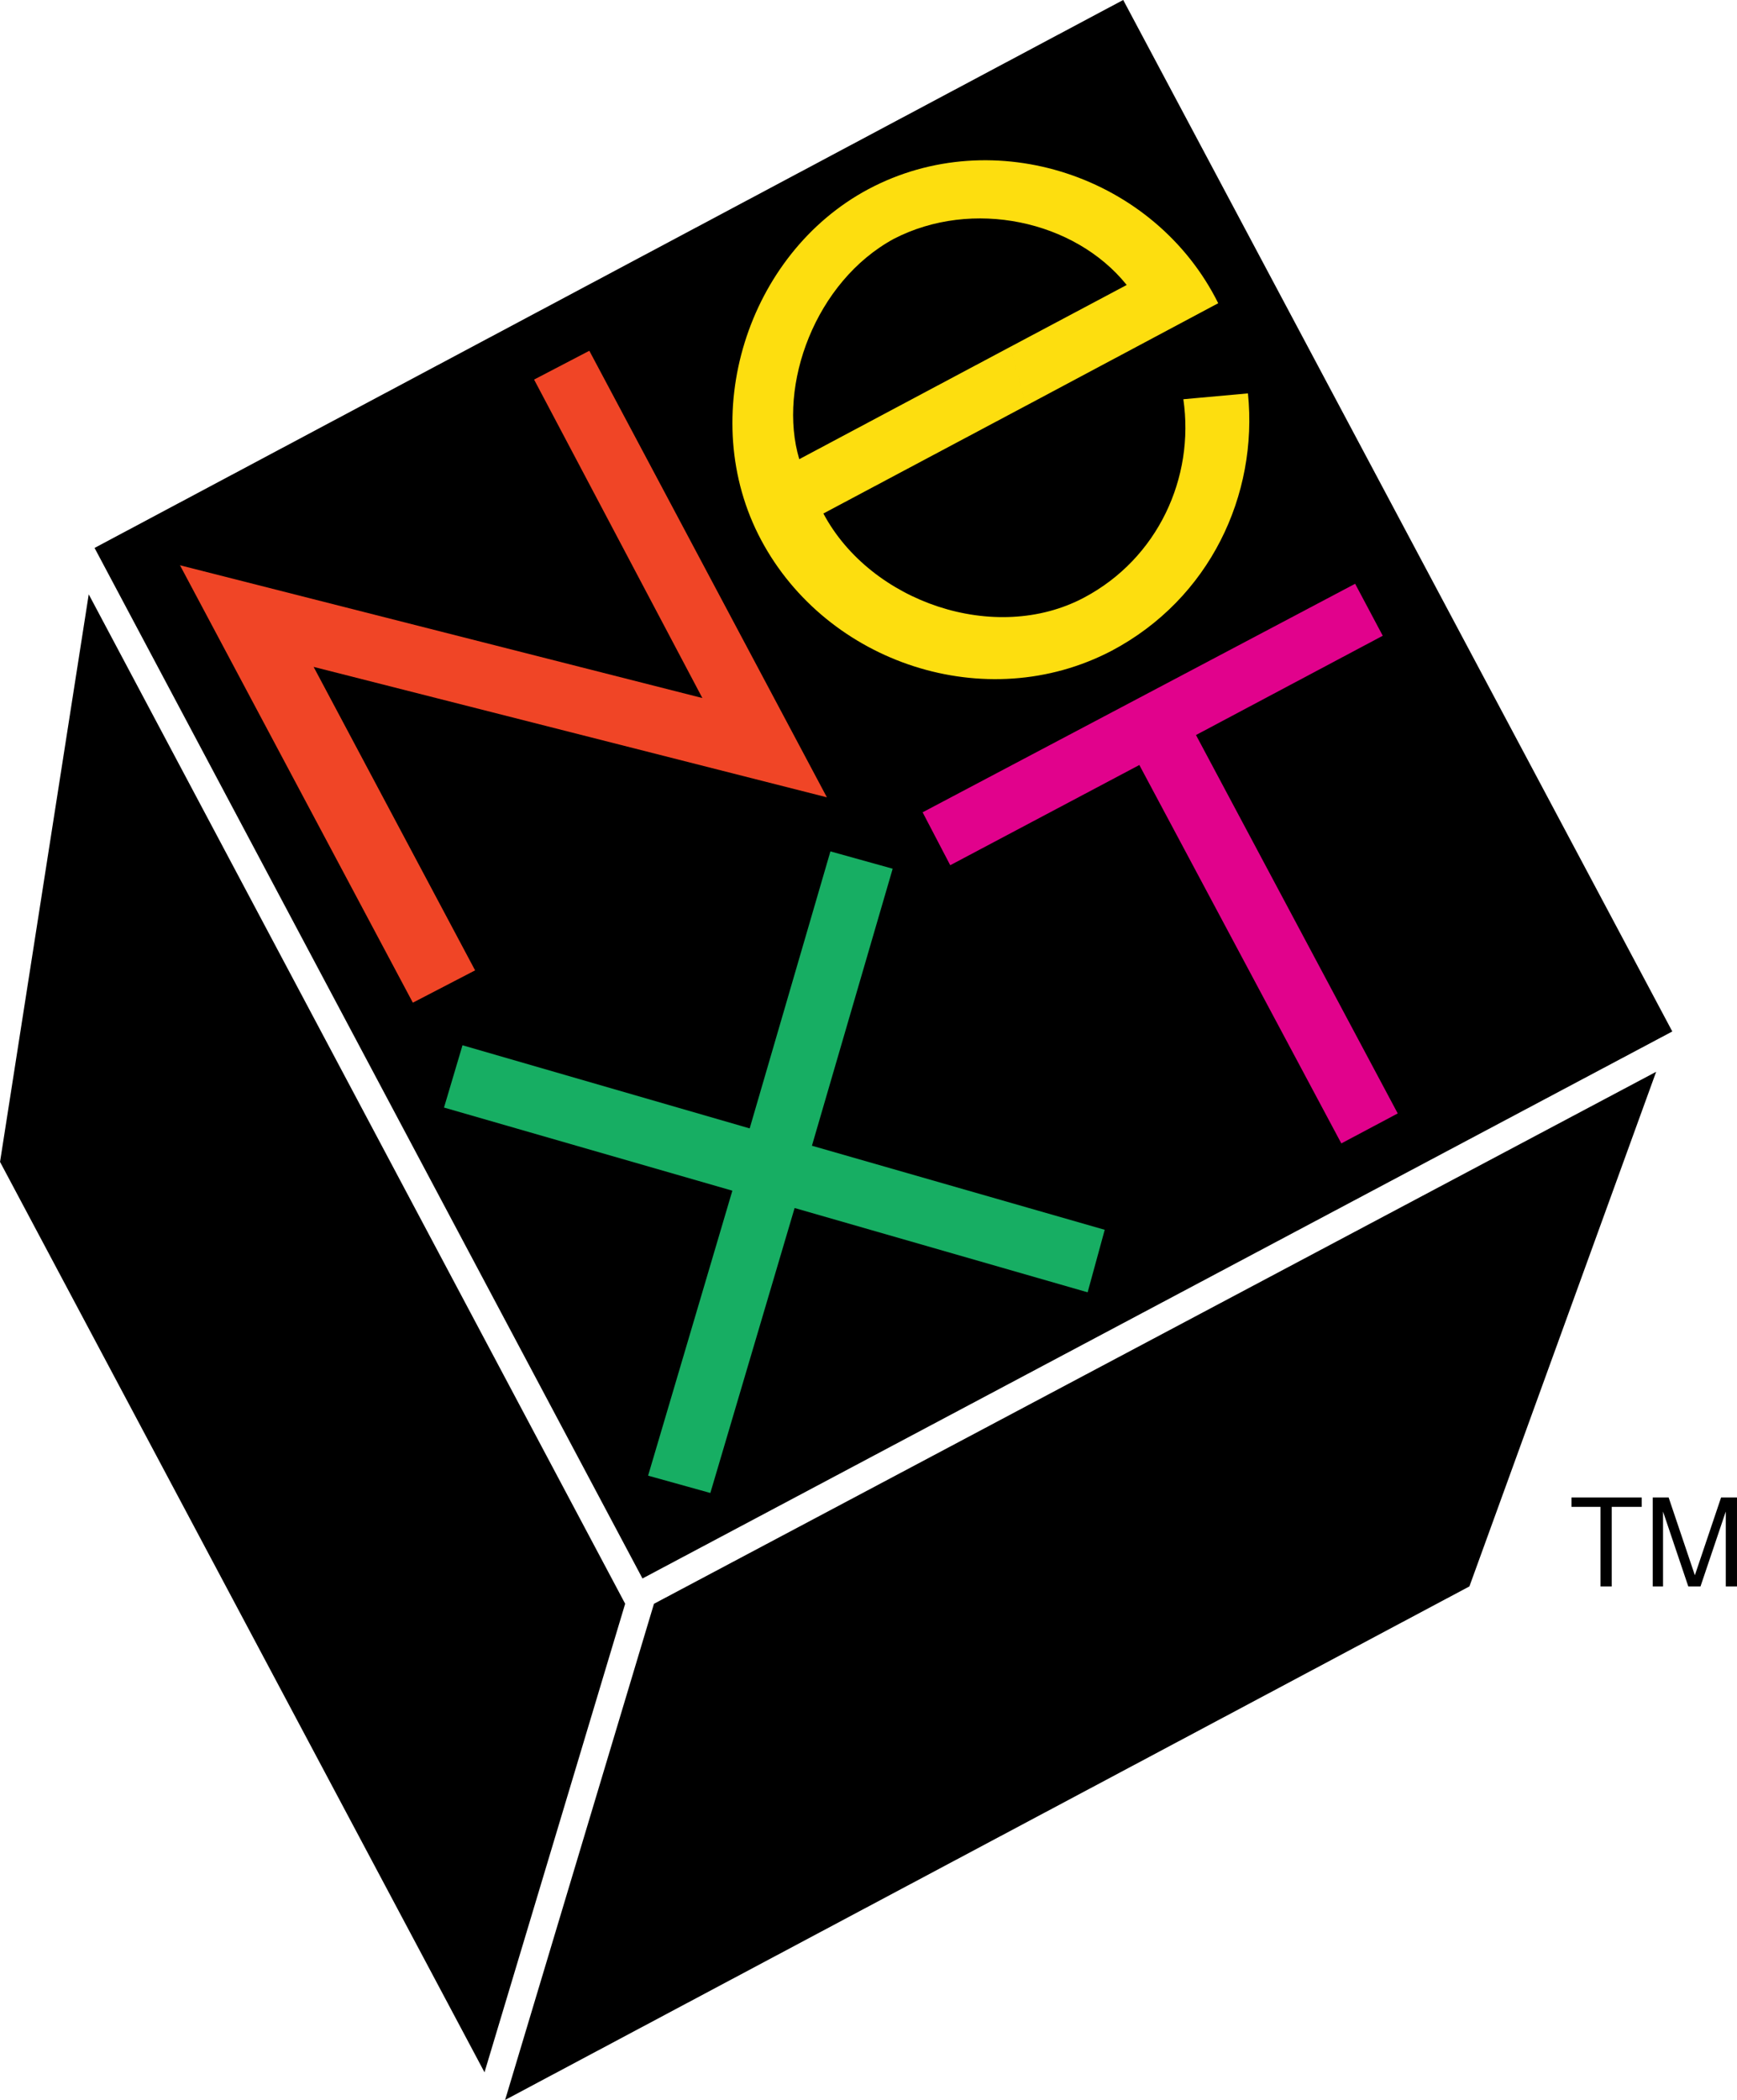
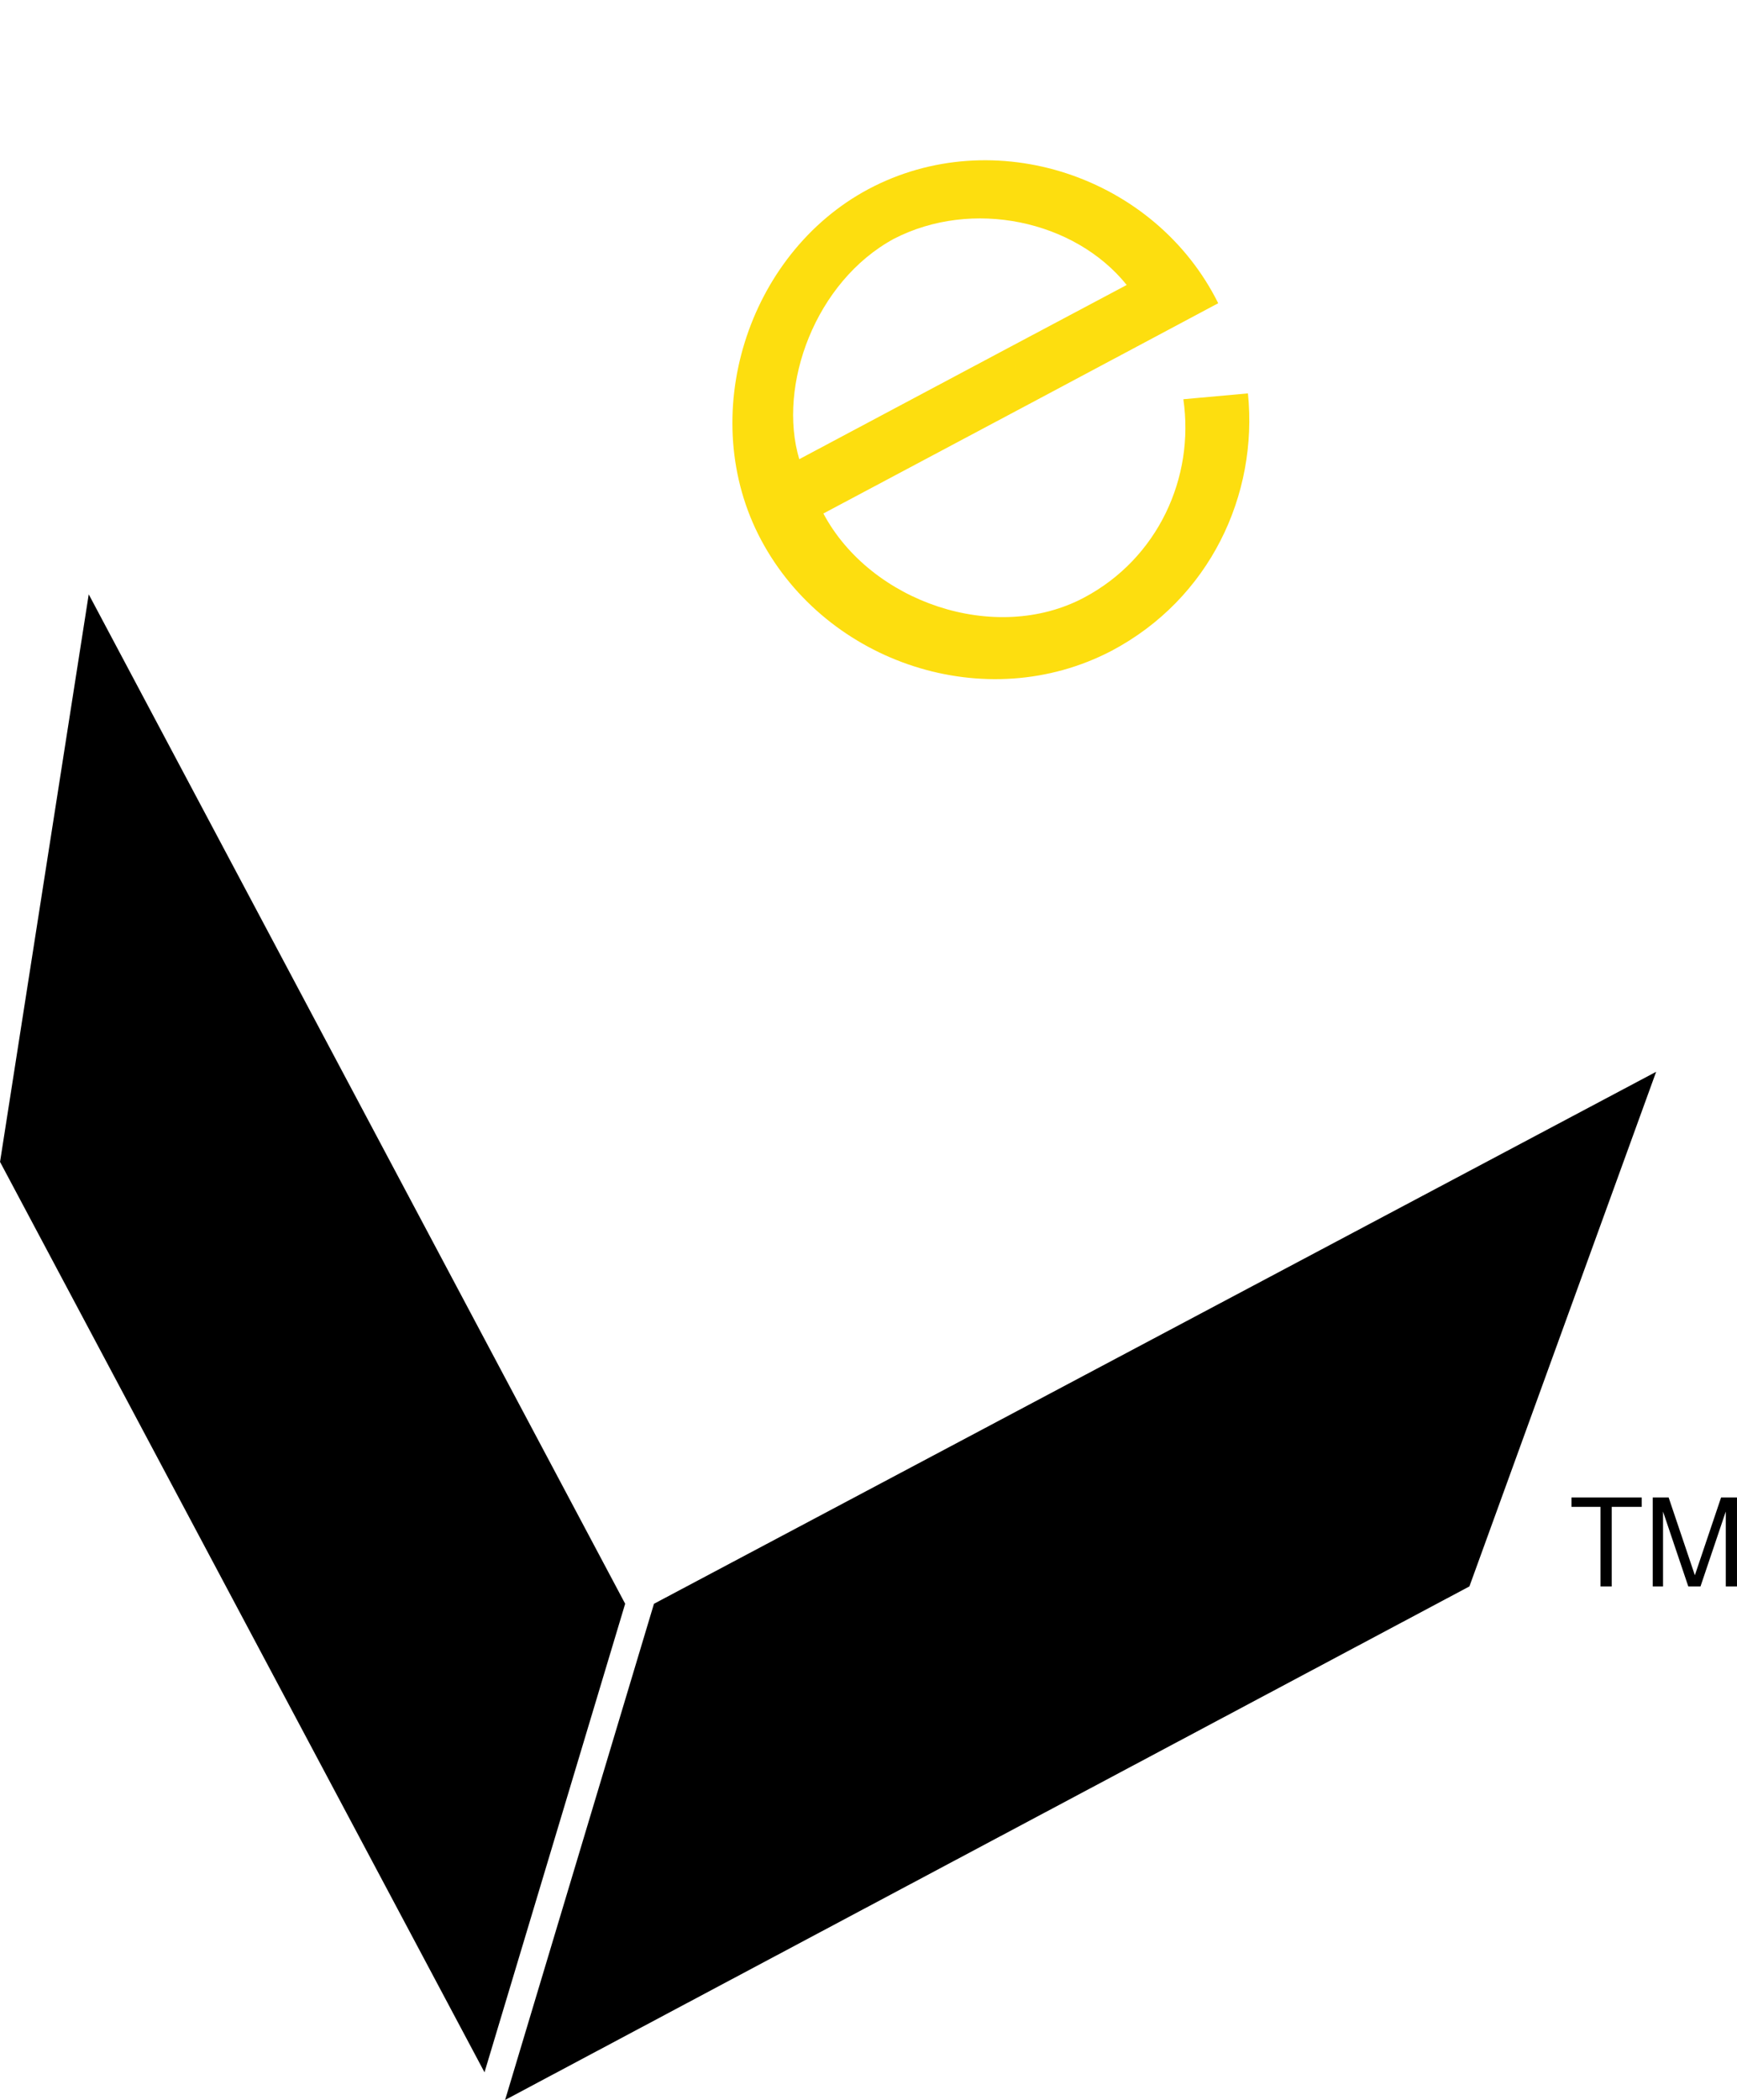
<svg xmlns="http://www.w3.org/2000/svg" version="1.1" viewBox="0 0 3865.4 4670.8">
  <g transform="translate(-134.37 -131.25)">
-     <path d="m344.79 1350 2289.1-1218.8 1221.9 2294.3-2291.7 1216.7-1219.3-2292.2" />
    <path d="m331.77 1453.1 1193.8 2245.3-313.02 1042.2-1078.1-2025 197.4-1262.5" />
    <path d="m3404.2 3659.9-2145.8 1142.2 331.25-1103.6 2230.2-1183.3-415.62 1144.8" />
-     <path d="m1322.9 975.52 122.92-64.063 528.65 993.23-1142.2-290.1 359.37 675-138.54 71.875-518.23-972.92 1162.5 295.31-374.48-708.33" fill="#f04526" />
-     <path d="m3150 1429.7-962.5 508.33 61.458 117.71 420.83-222.92 449.48 841.67 125.52-66.667-448.96-841.67 415.62-220.83-61.458-115.63" fill="#e1028c" />
-     <path d="m1576.6 3413.5 138.54 38.542 187.5-633.85 652.08 187.5 38.021-139.06-651.56-186.98 179.69-616.15-138.54-38.542-179.69 616.15-639.06-184.9-41.146 138.54 641.67 184.9-187.5 633.85" fill="#17ae63" />
    <path d="m2382.8 902.6-469.79 250c-48.958-164.06 35.938-395.31 210.42-490.1 174.48-90.104 402.6-41.146 518.23 102.6l-258.85 137.5 34.375 131.25 428.12-228.13c-140.62-282.81-498.96-402.6-778.65-253.65-269.27 143.75-384.9 505.73-238.54 780.21s500.52 392.71 780.21 246.35c218.23-115.62 326.04-346.35 303.12-572.4l-143.75 13.021c25.521 174.48-56.771 354.17-220.83 441.15-197.92 105.21-475 10.417-580.21-186.98l450.52-239.58-34.375-131.25" fill="#fdde0f" />
    <path d="m3721 3482.9h66.667v-20.833h-156.25v20.833h64.583v177.08h25z" />
    <path d="m3918.5 3660 56.25-166.67v166.67h25v-197.92h-35.417l-58.333 172.92-58.333-172.92h-35.417v197.92h22.917v-166.67l56.25 166.67z" />
  </g>
</svg>